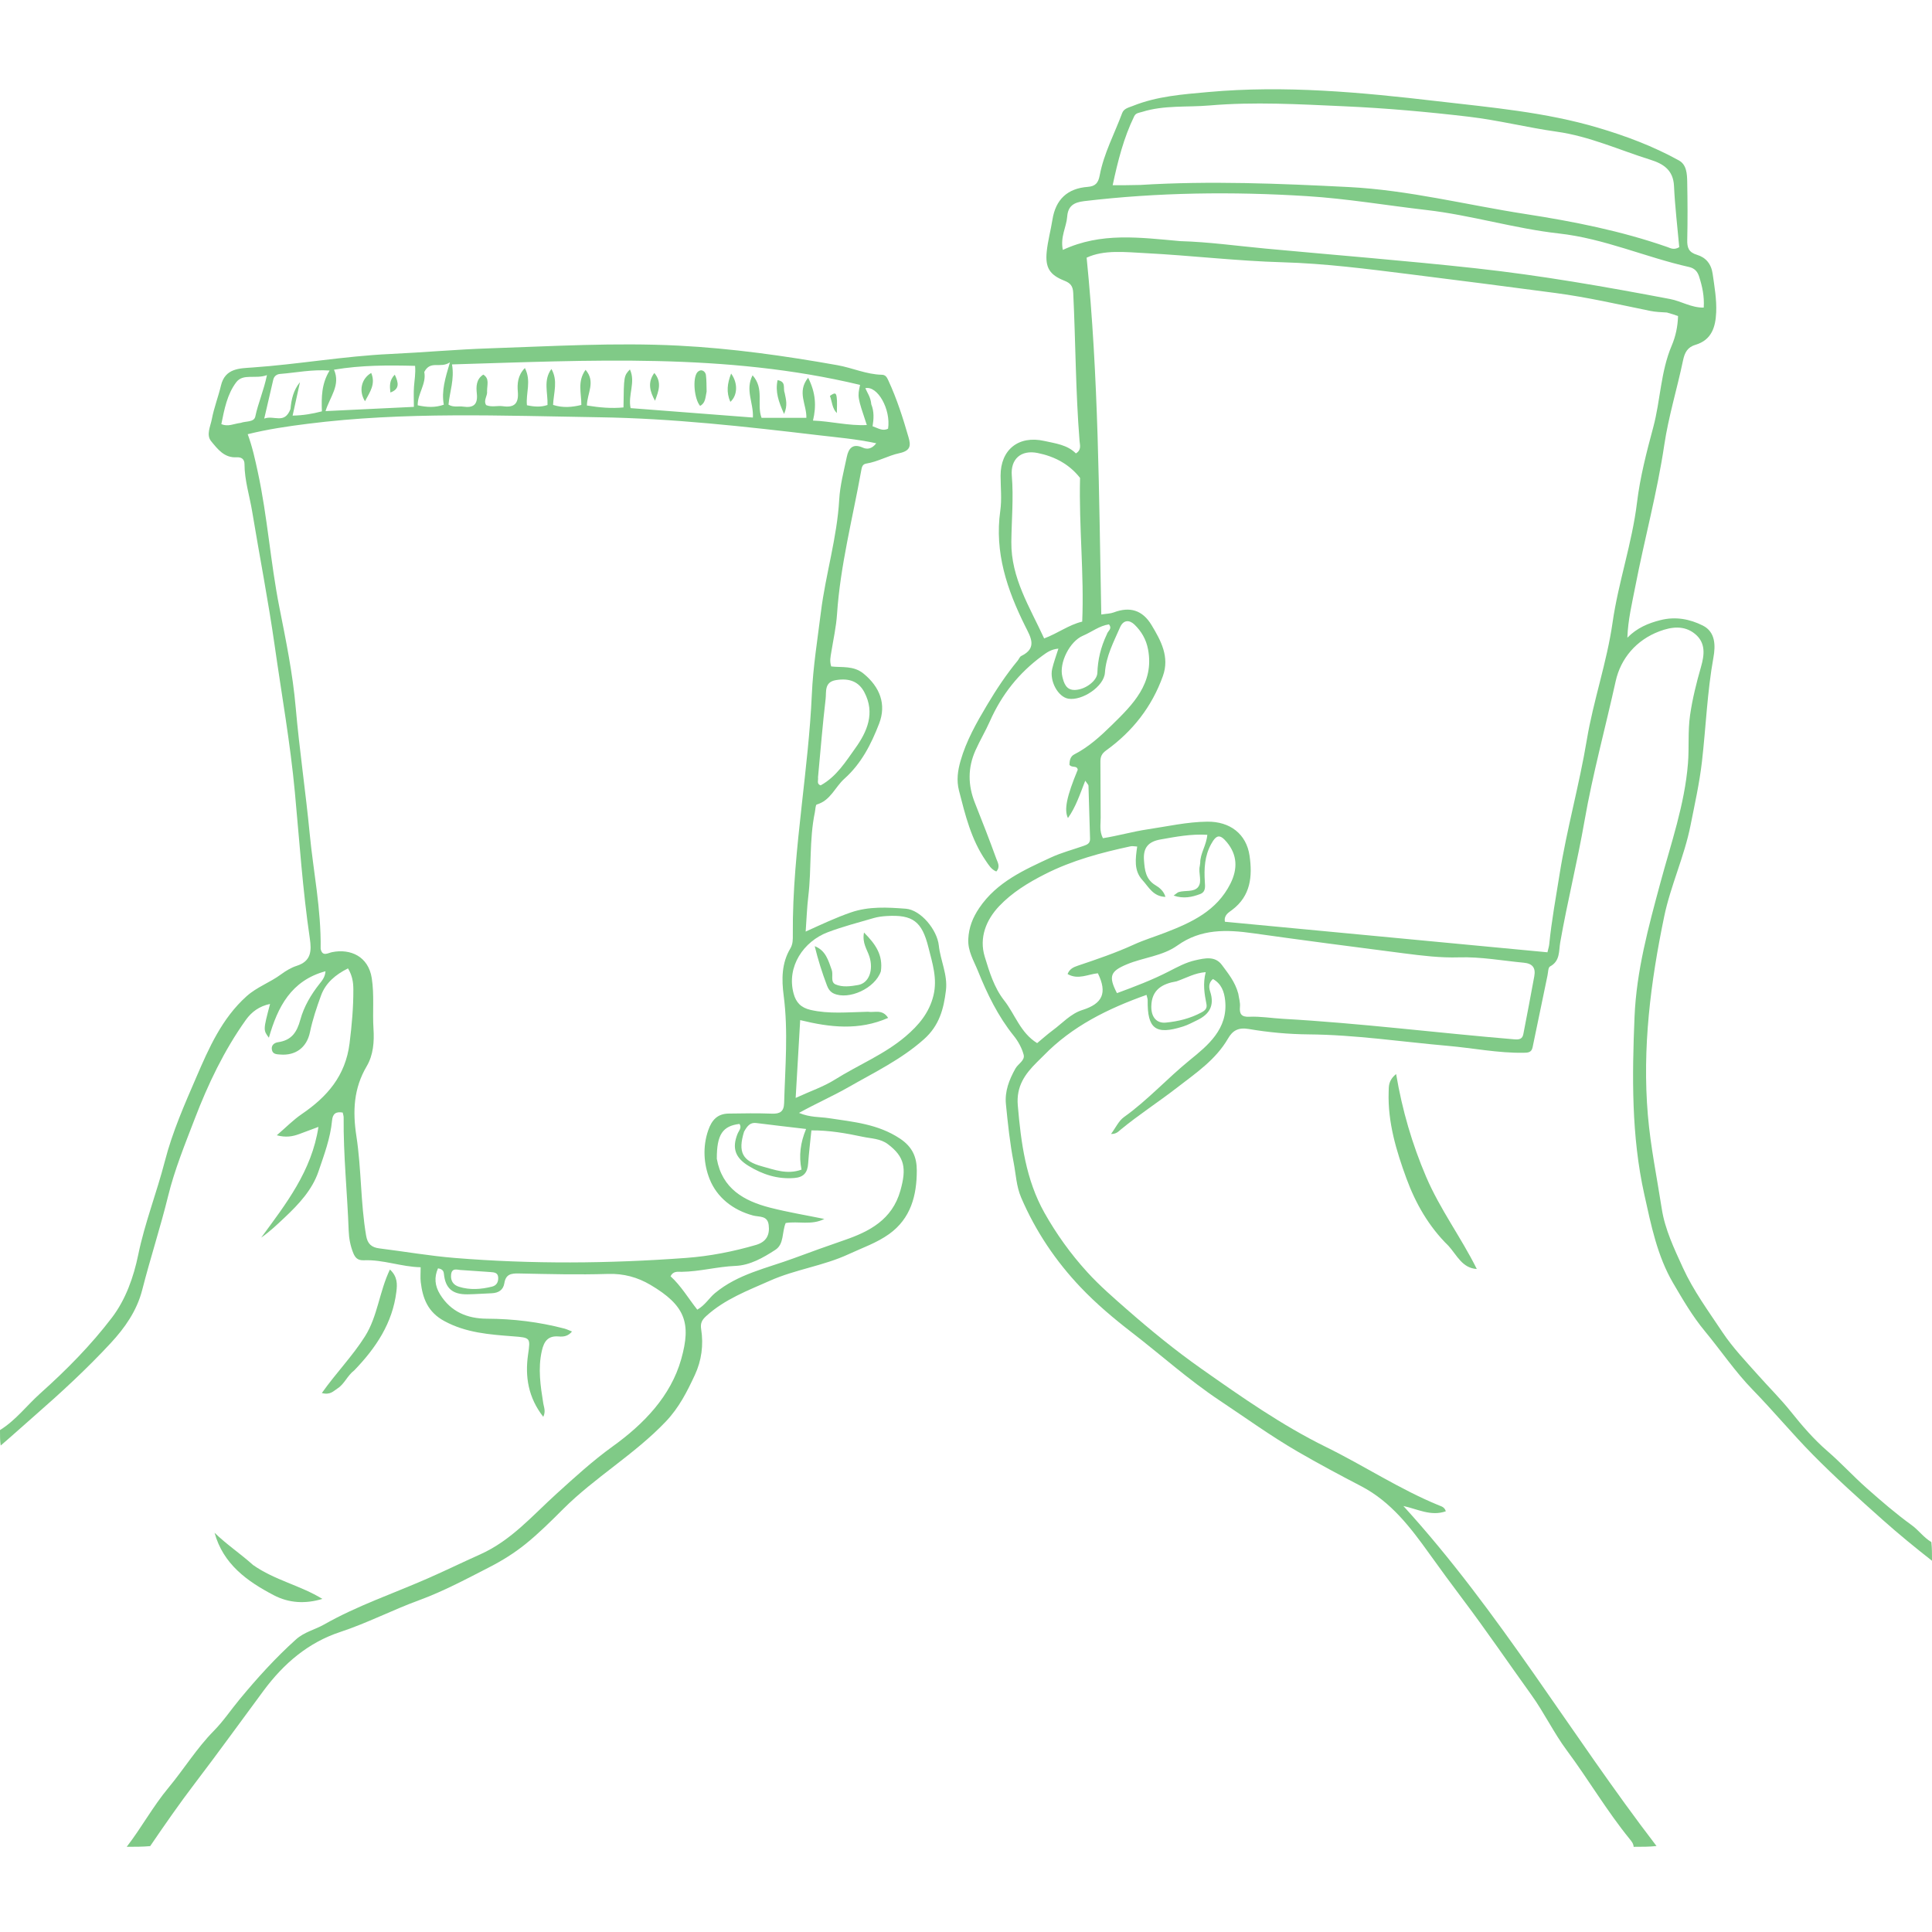
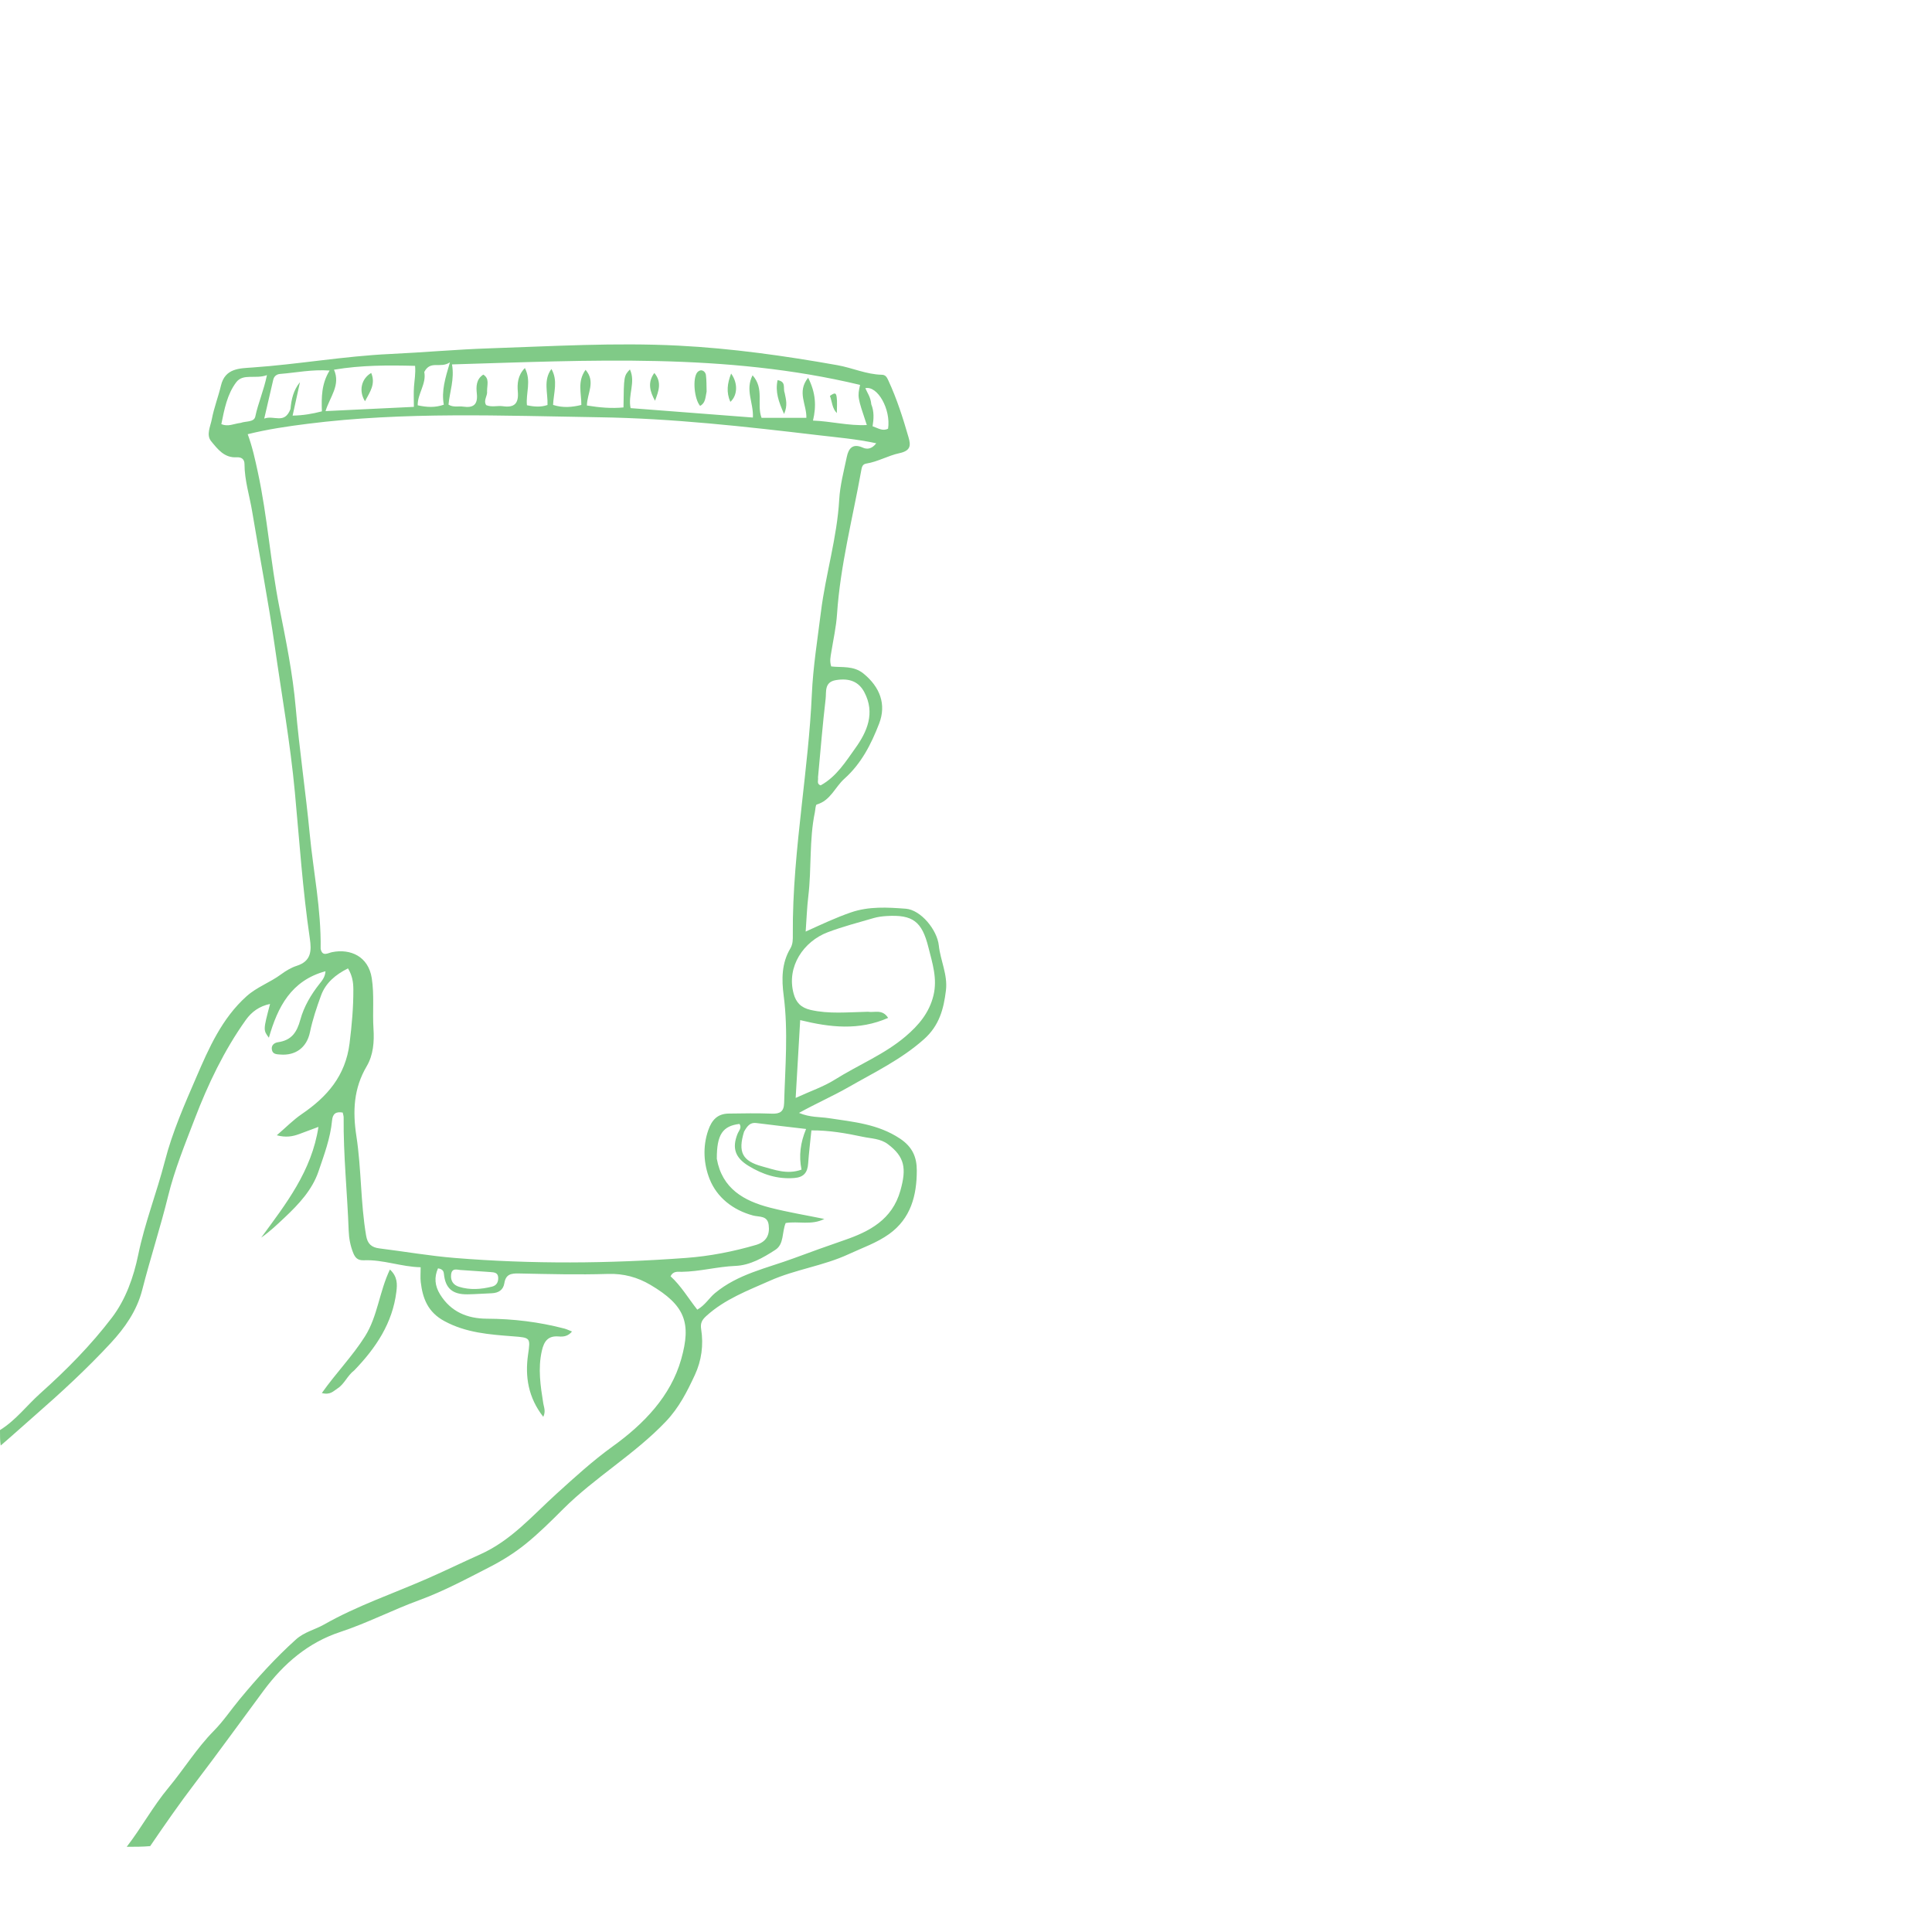
<svg xmlns="http://www.w3.org/2000/svg" version="1.2" preserveAspectRatio="xMidYMid meet" height="2048" viewBox="0 0 1536 1536" zoomAndPan="magnify" width="2048">
  <defs>
    <clipPath id="12dc2da786">
-       <path d="M 761 70 L 1536 70 L 1536 1468.949 L 761 1468.949 Z M 761 70" />
-     </clipPath>
+       </clipPath>
    <clipPath id="3f2d90ccd9">
      <path d="M 0 273 L 753 273 L 753 1468.949 L 0 1468.949 Z M 0 273" />
    </clipPath>
  </defs>
  <g id="e39c6d23eb">
    <g clip-path="url(#12dc2da786)" clip-rule="nonzero">
      <path d="M 1536.012 1240.867 C 1522.938 1230.617 1509.637 1219.773 1496.832 1208.363 C 1477.922 1191.512 1459.109 1174.621 1441.266 1156.516 C 1424.773 1139.785 1409.832 1121.715 1393.453 1104.91 C 1379.5 1090.594 1368.188 1073.738 1355.379 1058.277 C 1345.598 1046.477 1337.91 1033.246 1330.242 1020.184 C 1317.531 998.535 1312.648 973.879 1307.277 949.652 C 1296.957 903.082 1297.539 855.988 1299.5 808.566 C 1301.023 771.648 1310.633 736.867 1320.082 701.754 C 1328.512 670.434 1339.367 639.695 1341.984 606.945 C 1343.004 594.18 1341.82 581.41 1343.648 568.645 C 1345.523 555.617 1348.684 542.977 1352.293 530.402 C 1355.078 520.715 1356.32 511.086 1347.508 503.918 C 1338.875 496.895 1328.703 498.375 1319.277 501.914 C 1300.797 508.852 1288.473 523.613 1284.516 541.551 C 1276.336 578.586 1266.266 615.258 1259.746 652.582 C 1254.094 684.969 1246.113 716.832 1240.438 749.172 C 1239.219 756.098 1240.48 764.035 1232.309 768.375 C 1230.805 769.172 1230.832 773.02 1230.316 775.496 C 1226.336 794.535 1222.359 813.574 1218.461 832.629 C 1217.598 836.836 1214.785 836.93 1211.277 836.984 C 1191.047 837.305 1171.238 833.246 1151.215 831.496 C 1114.305 828.258 1077.613 822.676 1040.43 822.367 C 1024.508 822.23 1008.438 820.77 992.754 818.078 C 984.355 816.633 979.895 819.492 976.367 825.586 C 966.512 842.625 950.734 853.125 935.652 864.809 C 920.992 876.164 905.391 886.211 891.094 897.992 C 889.121 899.621 887.48 901.645 883.316 901.539 C 886.98 896.617 889.387 891.113 893.594 888.113 C 912.488 874.645 928.016 857.34 945.984 842.754 C 960.078 831.312 976.375 818.152 974.047 795.523 C 973.297 788.254 971.027 782.141 964.324 778.332 C 960.461 781.637 961.223 785.57 962.188 788.574 C 965.688 799.445 961.531 806.387 951.934 811.012 C 948.211 812.809 944.535 814.84 940.621 816.082 C 918.781 823.043 912.109 818.016 912.438 795.215 C 912.457 794.035 911.941 792.852 911.512 790.965 C 880.793 801.914 852.441 815.824 829.688 839.246 C 827.93 841.051 826.117 842.766 824.348 844.527 C 814.91 853.918 807.879 863.598 809.176 878.801 C 811.715 908.605 815.609 938.027 830.422 964.312 C 839.859 981.055 851.105 996.77 864.324 1011.293 C 874.242 1022.195 885.227 1031.676 896.098 1041.203 C 914.996 1057.754 934.57 1073.734 955.102 1088.18 C 987.02 1110.637 1019.141 1133.18 1054.219 1150.406 C 1084.504 1165.277 1112.738 1184.027 1144.055 1196.836 C 1145.996 1197.629 1148.461 1198.145 1149.469 1201.52 C 1137.598 1205.711 1126.992 1199.738 1115.746 1197.328 C 1191.895 1280.832 1248.426 1378.352 1316.98 1467.648 C 1311.309 1468.285 1305.488 1468.285 1298.797 1468.285 C 1298.668 1465.754 1297.172 1463.949 1295.777 1462.238 C 1277.473 1439.801 1262.863 1414.754 1245.609 1391.547 C 1235.234 1377.586 1227.633 1361.578 1217.457 1347.438 C 1199.262 1322.145 1181.73 1296.371 1162.949 1271.457 C 1154.059 1259.66 1145.168 1247.508 1136.504 1235.441 C 1121.582 1214.645 1106.051 1193.98 1082.02 1181.484 C 1065.148 1172.711 1048.309 1163.703 1031.785 1154.125 C 1010.258 1141.645 990.273 1127.172 969.66 1113.445 C 944.949 1096.992 923.031 1077.23 899.672 1059.219 C 885.41 1048.219 871.488 1036.461 859.109 1023.43 C 839.277 1002.559 823.289 978.785 811.855 952.121 C 808.004 943.141 807.68 933.488 805.871 924.18 C 802.902 908.887 801.266 893.305 799.738 877.781 C 798.746 867.637 802.285 858.457 807.285 849.535 C 809.43 845.715 815.074 843.086 813.82 838.477 C 812.379 833.16 809.496 827.867 806.012 823.547 C 793.441 807.961 784.871 790.246 777.469 771.887 C 774.176 763.723 769.332 756.141 769.812 746.562 C 770.281 737.242 773.332 729.551 778.555 721.828 C 792.547 701.133 814.32 691.586 835.516 681.73 C 843.609 677.969 852.762 675.562 861.426 672.527 C 864.324 671.512 866.746 670.566 866.625 666.801 C 866.164 652.762 865.848 638.715 865.375 624.676 C 865.352 623.887 864.41 623.129 862.801 620.695 C 858.453 631.812 855.234 641.691 849.051 650.383 C 845.832 643.707 848.086 633.133 856.848 611.941 C 856.18 608.211 852.211 610.781 850.238 608.027 C 850.328 605.133 850.656 601.504 854.152 599.727 C 865.664 593.871 875.398 584.84 884.09 576.316 C 900.273 560.441 917.84 543.418 912.746 516.328 C 911.234 508.297 907.449 501.906 901.953 496.582 C 897.91 492.668 893.105 492.672 890.449 498.793 C 885.395 510.441 879.359 521.586 878.445 534.859 C 877.695 545.801 860.301 557.301 849.391 555.484 C 841.207 554.121 834.238 541.523 836.535 531.688 C 837.727 526.59 839.598 521.645 841.453 515.688 C 835.684 516.199 832.277 518.711 828.715 521.316 C 810.082 534.938 796.387 552.203 786.984 573.426 C 783.543 581.195 779.078 588.648 775.559 596.52 C 769.309 610.465 769.492 624.277 775.09 638.344 C 780.945 653.059 786.703 667.816 792.09 682.703 C 793.137 685.59 795.52 689.148 792.086 692.863 C 788.023 691.219 786.027 687.66 783.73 684.324 C 772.117 667.453 767.41 648 762.434 628.586 C 760.344 620.449 761.418 612.781 763.633 605.004 C 768.203 588.938 776.324 574.652 784.816 560.395 C 792.141 548.098 799.969 536.273 809.066 525.262 C 810.082 524.039 810.684 522.133 811.953 521.52 C 825.027 515.18 819.301 506.352 815.102 497.91 C 800.688 468.953 790.566 439.215 795.262 406.012 C 796.547 396.914 795.512 387.48 795.496 378.203 C 795.457 357.531 809.766 345.98 830.258 350.562 C 839.164 352.555 848.555 353.621 855.355 360.473 C 859.965 357.75 858.543 353.824 858.293 350.656 C 855.121 311.438 855.164 272.086 853.242 232.812 C 852.984 227.504 851.117 225.102 846.164 223.148 C 834.418 218.504 830.902 212.715 832.168 200.09 C 833.027 191.551 835.375 183.164 836.719 174.66 C 839.27 158.543 848.672 149.777 864.773 148.574 C 871.039 148.105 873.191 145.328 874.328 139.309 C 877.602 121.945 886.059 106.32 892.156 89.898 C 893.527 86.211 897.379 85.531 900.617 84.219 C 919.875 76.461 940.34 75.004 960.645 73.168 C 1021.496 67.664 1081.941 73.363 1142.316 80.406 C 1185.367 85.426 1228.559 89.125 1270.48 101.547 C 1292.852 108.176 1314.418 116.297 1334.758 127.531 C 1340.953 130.953 1341.266 138.262 1341.391 144.617 C 1341.684 159.969 1341.758 175.328 1341.414 190.68 C 1341.273 196.883 1342.484 200.57 1349.223 202.609 C 1356.109 204.691 1360.492 209.68 1361.633 217.809 C 1363.066 227.953 1364.859 238.031 1364.422 248.285 C 1363.93 259.945 1360.848 270.305 1347.969 274.125 C 1341.641 276.004 1339.391 280.227 1338.07 286.523 C 1333.371 309.012 1326.516 331.137 1323.141 353.793 C 1317.496 391.738 1307.395 428.664 1300.133 466.191 C 1297.59 479.348 1294.297 492.688 1293.805 506.984 C 1301.402 499.254 1310.281 495.457 1320.289 492.969 C 1332.285 489.988 1343.453 492.195 1353.707 497.293 C 1363.918 502.375 1363.938 513.27 1362.234 522.691 C 1357.281 550.082 1356.277 577.867 1353.113 605.43 C 1351.141 622.621 1347.367 639.348 1344.012 656.246 C 1339.086 681.055 1328.18 704.125 1323.078 728.703 C 1312.289 780.699 1305.57 833.105 1310.102 886.547 C 1312.242 911.719 1317.352 936.375 1321.191 961.203 C 1323.688 977.332 1331.004 992.691 1337.953 1007.887 C 1346.383 1026.312 1358.273 1042.395 1369.309 1059.016 C 1377.52 1071.391 1387.949 1082.246 1397.875 1093.414 C 1406.41 1103.023 1415.699 1112.184 1423.828 1122.359 C 1432.598 1133.332 1441.992 1144.281 1452.879 1153.684 C 1463.648 1162.984 1473.293 1173.578 1483.949 1183.02 C 1495.578 1193.328 1507.398 1203.523 1519.965 1212.629 C 1525.445 1216.598 1529.203 1222.219 1535.488 1226.004 C 1536.012 1230.906 1536.012 1235.457 1536.012 1240.867 Z M 1325.254 248.461 C 1320.805 248.18 1316.414 248.082 1311.953 247.172 C 1286.93 242.066 1262.008 236.309 1236.656 232.949 C 1198.074 227.836 1159.473 222.855 1120.852 218.031 C 1087.254 213.836 1053.578 209.465 1019.773 208.52 C 983.297 207.5 947.129 203.137 910.762 201.258 C 894.352 200.41 877.75 198.418 863.906 204.852 C 873.504 299.91 873.672 393.945 875.551 488.547 C 879.809 487.875 882.781 487.906 885.375 486.918 C 898.27 482.02 908.336 485.02 915.535 496.988 C 923.062 509.504 929.98 522.258 924.523 537.508 C 915.805 561.891 900.441 581.449 879.555 596.508 C 875.816 599.203 874.809 601.707 874.855 605.789 C 875.035 620.504 874.898 635.223 875.066 649.938 C 875.125 655.195 873.891 660.676 876.859 666.395 C 888.906 664.492 900.477 661.125 912.367 659.355 C 928.133 657.008 943.75 653.445 959.73 653.246 C 977.973 653.027 990.922 663.078 993.438 680.316 C 995.793 696.527 994.449 712.219 979.574 723.406 C 976.871 725.438 972.848 727.566 973.855 732.824 C 1059.23 740.91 1144.578 748.988 1230.27 757.105 C 1230.902 754.316 1231.516 752.535 1231.695 750.711 C 1233.551 732 1236.977 713.445 1239.926 694.965 C 1245.641 659.184 1255.586 624.125 1261.555 588.285 C 1266.789 556.867 1277.496 526.688 1282.039 494.953 C 1286.629 462.875 1297.539 431.965 1301.473 399.531 C 1303.91 379.391 1309.059 359.465 1314.355 339.812 C 1320.148 318.289 1320.23 295.523 1329.074 274.727 C 1332.195 267.391 1333.836 259.695 1334.102 251.289 C 1331.621 250.391 1329.262 249.531 1325.254 248.461 Z M 906.527 147.043 C 961.824 143.621 1017.125 145.914 1072.305 148.707 C 1119.781 151.109 1166.176 162.969 1213.082 170.211 C 1250.969 176.066 1289 183.613 1325.543 196.375 C 1328.129 197.277 1330.766 199.035 1335.055 196.504 C 1333.648 180.719 1331.648 164.32 1330.883 147.859 C 1330.297 135.266 1322.453 130.234 1312.254 127.043 C 1287.457 119.305 1263.754 108.355 1237.562 104.68 C 1214.238 101.406 1191.277 95.574 1167.82 92.805 C 1134.84 88.91 1101.848 85.977 1068.602 84.492 C 1032.805 82.887 997.078 80.793 961.375 83.859 C 943.633 85.383 925.512 83.477 908.113 88.934 C 905.668 89.703 903.062 89.695 901.734 92.418 C 893.355 109.621 888.746 127.922 884.605 147.258 C 892.133 147.258 898.441 147.258 906.527 147.043 Z M 938.344 191.703 C 961.043 192.348 983.523 195.52 1006.105 197.625 C 1061.719 202.82 1117.422 207.211 1172.938 213.27 C 1224.898 218.941 1276.398 227.973 1327.754 237.734 C 1336.676 239.43 1344.699 244.734 1354.52 244.547 C 1355.102 235.504 1353.34 227.543 1350.766 219.652 C 1349.457 215.641 1347.023 213.207 1342.832 212.27 C 1308.113 204.465 1275.371 189.633 1239.441 185.633 C 1204.004 181.688 1169.633 171.055 1133.984 166.949 C 1102.309 163.301 1070.836 157.91 1038.918 155.922 C 979.777 152.234 920.797 152.918 861.898 159.914 C 853.738 160.887 849.07 163.742 848.445 172.301 C 847.84 180.508 842.832 188.262 844.992 198.691 C 875.445 184.504 906.043 188.836 938.344 191.703 Z M 954.219 685.934 C 954.176 678.48 959.109 672.238 959.848 663.699 C 946.914 662.898 934.777 665.258 922.676 667.398 C 912.832 669.129 908.766 674.031 909.504 683.949 C 910.055 691.438 910.742 699.051 918.582 703.75 C 921.672 705.605 925.211 708.293 926.57 713.055 C 916.684 712.766 913.219 705.078 908.266 699.695 C 901.332 692.145 902.727 682.715 904.102 673.031 C 901.922 672.926 900.328 672.52 898.887 672.836 C 875.484 677.871 852.555 683.953 830.922 694.914 C 817.387 701.773 804.617 709.602 794.402 720.375 C 784.055 731.293 778.262 745.449 782.91 760.645 C 786.598 772.676 790.332 785.172 798.332 795.363 C 807.047 806.461 811.199 821.082 824.562 829.316 C 828.684 825.91 832.672 822.305 836.98 819.121 C 844.645 813.465 851.25 805.883 860.527 802.977 C 876.559 797.945 880.508 789.484 872.852 773.793 C 865.07 774.445 857.188 779.266 848.762 774.395 C 850.336 770.32 853.422 768.926 856.801 767.789 C 871.883 762.715 886.934 757.602 901.453 750.969 C 909.559 747.27 918.152 744.664 926.477 741.445 C 947.398 733.359 967.355 724.203 978.234 702.484 C 984.113 690.742 983.711 679.629 975.383 669.598 C 969.961 663.059 967.055 663.465 962.852 671.145 C 957.707 680.531 957.215 690.641 957.875 700.98 C 958.113 704.801 958.742 709.113 954.094 710.828 C 947.68 713.199 941.078 714.742 933.07 712.016 C 935.16 710.551 936.062 709.531 937.168 709.199 C 942.316 707.676 949.191 709.445 952.523 705.242 C 956.035 700.809 952.5 694.105 953.875 688.5 C 953.961 688.184 953.965 687.855 954.219 685.934 Z M 984.477 790.012 C 984.969 793.484 986.129 797.023 985.797 800.414 C 985.223 806.312 987.168 808.617 993.16 808.348 C 1002.117 807.941 1011.008 809.488 1019.922 809.988 C 1081.496 813.457 1142.691 821.199 1204.113 826.316 C 1208.273 826.66 1210.379 825.781 1211.098 822.156 C 1214.117 806.84 1216.953 791.492 1219.805 776.152 C 1221.039 769.504 1218.441 766.039 1211.469 765.387 C 1194.301 763.773 1177.266 760.59 1159.926 761.129 C 1145.176 761.59 1130.574 759.797 1116.016 757.918 C 1076.109 752.762 1036.191 747.617 996.355 741.98 C 975.113 738.973 954.816 738.312 936.074 751.691 C 924.223 760.152 909.09 761.148 895.844 766.691 C 882.734 772.172 881.094 776.188 888.023 789.578 C 902.008 784.43 915.961 779.145 929.23 772.324 C 936.074 768.805 942.875 765.098 950.367 763.441 C 957.777 761.801 966.062 759.754 971.543 767.297 C 976.379 773.934 981.871 780.355 984.477 790.012 Z M 858.672 379.969 C 850.055 368.91 838.145 362.789 824.953 360.141 C 811.738 357.488 803.305 364.91 804.414 378.176 C 805.895 395.809 804.23 413.293 804.047 430.84 C 803.746 459.52 818.73 482.707 830.129 507.578 C 841.188 503.426 849.863 496.68 860.395 494.211 C 861.992 456.332 857.723 419.027 858.672 379.969 Z M 935.449 780.184 C 924.074 782.086 915.559 786.789 915.332 800.07 C 915.188 808.426 919.328 813.734 926.926 812.996 C 936.777 812.039 946.387 809.668 955.25 804.883 C 958.066 803.359 959.871 801.777 959.156 798.207 C 957.562 790.203 956.211 782.148 958.582 772.883 C 949.941 773.523 943.594 777.309 935.449 780.184 Z M 880.047 504.133 C 880.637 501.668 884.594 499.996 881.641 496.387 C 873.965 497.527 867.863 502.512 860.93 505.441 C 850.539 509.828 841.898 526.879 844.578 537.875 C 845.84 543.043 847.551 548.816 854.754 548.527 C 863.188 548.191 872.234 541.082 872.441 535.008 C 872.793 524.695 874.973 514.816 880.047 504.133 Z M 880.047 504.133" style="stroke:none;fill-rule:nonzero;fill:#80ca87;fill-opacity:1;" />
    </g>
    <g clip-path="url(#3f2d90ccd9)" clip-rule="nonzero">
      <path d="M 100.73 1468.273 C 112.262 1453.422 121.547 1436.207 133.824 1421.449 C 146.215 1406.551 156.34 1389.918 170.066 1376.004 C 177.5 1368.465 183.559 1359.414 190.383 1351.156 C 204.348 1334.254 218.891 1318.176 235.203 1303.492 C 241.98 1297.391 250.301 1295.715 257.648 1291.535 C 283.742 1276.691 312.23 1267.074 339.59 1255.09 C 353.82 1248.852 367.73 1242.074 381.863 1235.742 C 406.477 1224.707 423.316 1204.91 442.484 1187.555 C 456.922 1174.484 471.277 1161.332 487.164 1149.891 C 511.898 1132.086 533.27 1110.012 541.582 1080.594 C 549.734 1051.742 544.75 1037.832 517.102 1021.5 C 506.934 1015.492 495.859 1012.414 483.414 1012.805 C 459.773 1013.551 436.078 1012.934 412.41 1012.445 C 406.215 1012.316 402.113 1013.102 400.965 1020.211 C 400.102 1025.523 396.441 1027.988 390.691 1028.191 C 384.352 1028.418 378.059 1028.941 371.676 1029.027 C 359.742 1029.191 354.031 1024.211 352.93 1012.77 C 352.75 1010.914 352.125 1008.941 348.223 1008.375 C 345.066 1015.473 345.68 1022.293 349.875 1029.09 C 358.441 1042.949 371.52 1048.348 387.109 1048.406 C 407.992 1048.484 428.52 1050.992 448.715 1056.262 C 450.504 1056.73 452.191 1057.59 454.75 1058.586 C 451.59 1062.488 447.781 1062.844 444.223 1062.535 C 435.652 1061.797 432.496 1066.387 430.773 1073.965 C 427.574 1088.102 429.707 1101.938 431.941 1115.84 C 432.438 1118.918 434.023 1121.953 431.922 1126.422 C 420.016 1111.184 417.277 1094.527 419.844 1076.816 C 421.773 1063.488 421.754 1063.488 407.809 1062.418 C 389.082 1060.98 370.484 1059.66 353.168 1050.242 C 340.164 1043.164 336.027 1032.324 334.496 1019.234 C 334.098 1015.785 334.438 1012.254 334.438 1007.496 C 319.035 1007.223 304.605 1001.293 289.316 1001.957 C 284.258 1002.176 282.312 999.805 280.812 996.094 C 278.52 990.438 277.434 984.426 277.211 978.387 C 276.129 948.375 272.922 918.461 273.211 888.383 C 273.223 887.168 272.758 885.953 272.473 884.527 C 267.098 883.551 264.5 885.43 264 890.781 C 262.691 904.867 257.68 918.141 253.211 931.305 C 248.277 945.875 237.656 957.281 226.473 967.812 C 220.531 973.41 214.648 979.059 207.629 983.973 C 227.277 957.203 247.836 931.047 253.168 895.918 C 247.621 897.988 242.707 899.855 237.766 901.656 C 232.605 903.535 227.359 904.531 220.055 902.578 C 227.234 896.414 233.098 890.375 239.91 885.734 C 260.125 871.98 274.68 855.293 277.906 829.535 C 279.699 815.195 280.988 801.004 280.922 786.613 C 280.898 781.141 280.211 775.852 276.672 769.898 C 266.918 774.727 258.883 781.418 255.254 791.391 C 251.793 800.875 248.523 810.527 246.438 820.598 C 243.824 833.188 234.613 839.332 222.922 838.398 C 220.055 838.168 216.82 838.293 216.145 834.52 C 215.48 830.809 218.277 828.988 221.086 828.586 C 231.715 827.055 236.016 820.832 238.793 810.656 C 241.594 800.379 247.215 790.758 254.055 782.137 C 256.117 779.535 258.484 776.785 258.766 772.164 C 231.434 779.605 220.762 800.586 213.77 825.016 C 209.234 818.949 209.234 818.949 214.707 798.172 C 206.242 799.91 200.035 804.445 195.465 810.848 C 178.156 835.102 165.359 861.996 154.816 889.52 C 147.113 909.625 138.828 929.832 133.68 950.812 C 127.523 975.906 119.457 1000.434 113.094 1025.422 C 108.809 1042.242 99.09 1055.859 88.066 1067.758 C 69.133 1088.207 48.508 1107.203 27.5 1125.555 C 18.66 1133.277 9.953 1141.184 0.555 1149.246 C -0.012 1145.641 -0.012 1141.719 -0.012 1136.965 C 12.711 1129.031 21.375 1117.293 31.984 1107.812 C 52.68 1089.324 72.34 1069.441 89.07 1047.434 C 99.875 1033.211 106.219 1015.465 109.902 997.543 C 115.121 972.195 124.645 948.086 131.059 923.207 C 137.086 899.805 146.75 878.039 156.125 856.293 C 166.086 833.207 176.449 809.574 196.074 792.008 C 204.281 784.66 214.691 781.121 223.383 774.676 C 227.199 771.852 231.5 769.27 235.98 767.832 C 247.504 764.133 247.762 755.902 246.312 746.07 C 240.625 707.523 238.051 668.664 234.438 629.887 C 230.801 590.836 223.895 552.137 218.375 513.293 C 213.301 477.586 206.363 442.262 200.496 406.73 C 198.422 394.156 194.41 381.898 194.383 368.984 C 194.379 364.828 191.746 363.336 188.074 363.559 C 178.285 364.148 172.984 356.973 167.898 350.816 C 163.719 345.758 167.332 338.969 168.414 333.238 C 170.121 324.191 173.539 315.488 175.676 306.504 C 178.961 292.668 190.543 292.879 200.656 292.172 C 237.312 289.621 273.562 283.121 310.301 281.426 C 336.48 280.215 362.613 277.824 388.805 276.953 C 438.988 275.281 489.199 272.227 539.406 274.789 C 581.867 276.957 623.918 282.887 665.809 290.34 C 677.707 292.461 688.852 297.695 701.074 297.941 C 704.133 298 705.105 299.969 706.297 302.547 C 713.031 317.098 717.891 332.305 722.312 347.652 C 724.168 354.09 724.168 358.359 714.922 360.324 C 706.16 362.188 697.883 367.121 688.668 368.57 C 685.512 369.07 685.148 371.633 684.668 374.293 C 677.859 412.238 668.035 449.652 665.457 488.336 C 664.781 498.48 662.5 508.52 660.887 518.594 C 660.328 522.062 659.453 525.488 660.832 529.84 C 669.332 530.852 678.566 528.98 686.621 535.598 C 699.539 546.207 704.871 559.914 698.941 575.281 C 692.625 591.637 684.816 607.059 671.246 619.184 C 663.859 625.789 660.309 636.48 649.352 639.59 C 648.34 639.879 648.285 643.645 647.836 645.809 C 643.266 667.852 645.297 690.418 642.625 712.621 C 641.57 721.422 641.273 730.316 640.531 740.633 C 653.18 734.891 664.547 729.52 676.449 725.414 C 690.82 720.457 705.504 721.359 720.07 722.453 C 732.156 723.363 745.082 739.324 746.391 751.699 C 747.656 763.66 753.551 774.898 752.051 787.371 C 750.273 802.121 746.797 815.324 734.648 826.164 C 716.598 842.273 695.281 852.48 674.695 864.258 C 662.371 871.309 649.324 877.02 635.227 884.797 C 644.117 888.512 651.738 887.867 659 888.98 C 678.5 891.953 698.008 893.605 715.477 905.188 C 725.551 911.871 728.875 920.07 728.883 930.613 C 728.887 950.5 724.09 968.734 706.922 981.078 C 697.129 988.121 685.586 992.051 674.695 997.109 C 654.645 1006.418 632.406 1009.195 612.207 1018.176 C 594.488 1026.055 576.301 1032.836 561.566 1046.219 C 558.066 1049.398 556.684 1051.918 557.438 1056.75 C 559.41 1069.309 557.789 1081.656 552.395 1093.23 C 546.258 1106.398 539.93 1119.012 529.445 1130.059 C 504.539 1156.301 472.988 1174.453 447.559 1199.898 C 437.918 1209.539 428.195 1219.207 417.59 1227.73 C 408.965 1234.668 399.367 1240.676 389.504 1245.738 C 371.062 1255.207 352.621 1265.109 333.227 1272.207 C 312.027 1279.965 292.012 1290.379 270.5 1297.477 C 245.156 1305.84 225.695 1322.359 209.48 1344.227 C 191.344 1368.684 173.531 1393.441 155.043 1417.672 C 142.805 1433.715 131.176 1450.438 119.395 1467.727 C 113.238 1468.273 107.422 1468.273 100.73 1468.273 Z M 254.922 754.414 C 256.352 760.852 260.691 757.652 264.008 756.988 C 278.691 754.035 292.914 760.406 295.574 777.742 C 297.641 791.203 296.074 804.535 296.934 817.895 C 297.602 828.258 296.809 838.758 291.547 847.68 C 281.125 865.32 280.301 883.531 283.348 903.312 C 287.375 929.488 286.605 956.227 291.09 982.441 C 292.195 988.914 295.402 991.746 301.621 992.512 C 321.582 994.984 341.457 998.473 361.488 1000.105 C 422.805 1005.109 484.207 1004.609 545.512 1000.082 C 564.203 998.699 582.82 995.07 600.969 989.777 C 609.164 987.387 612.141 981.977 611.137 973.91 C 610.18 966.211 603.637 967.695 598.719 966.375 C 582.652 962.051 569.887 951.938 564.109 937.242 C 559.527 925.586 558.473 911.871 563.047 898.652 C 565.93 890.324 570.477 885.473 579.258 885.324 C 590.77 885.129 602.301 884.961 613.797 885.391 C 620.18 885.625 623.211 883.641 623.402 877.004 C 624.219 848.453 626.762 819.926 623.027 791.359 C 621.359 778.609 621.375 765.73 628.316 754.102 C 630.438 750.543 630.352 746.844 630.32 743.012 C 630.031 708.445 633.645 674.16 637.434 639.867 C 640.66 610.676 644.125 581.438 645.434 552.125 C 646.418 530.012 649.941 508.371 652.66 486.555 C 656.387 456.578 665.488 427.516 667.207 397.16 C 667.852 385.801 670.883 374.535 673.215 363.312 C 674.641 356.469 677.91 352.234 686.051 355.922 C 689.355 357.414 693.234 356.988 696.633 352.418 C 680.668 348.984 665.5 347.754 650.398 345.969 C 592.602 339.121 534.664 332.633 476.523 331.742 C 399.199 330.551 321.707 327.184 244.594 336.93 C 228.844 338.922 213.129 341.191 196.941 345.199 C 200.695 355.449 202.82 365.34 204.965 375.254 C 212.668 410.828 215.047 447.227 222.129 482.91 C 227.34 509.172 232.746 535.578 235.062 562.176 C 238 595.93 243.016 629.41 246.25 663.098 C 249.098 692.918 255.371 722.434 254.922 754.414 Z M 690.027 804.379 C 695.164 805.273 701.461 801.992 706.094 809.262 C 682.844 819.484 659.871 816.832 636.176 811.02 C 634.957 831.926 633.828 851.402 632.578 872.883 C 644.531 867.395 654.871 863.914 663.852 858.266 C 682.449 846.574 703.145 838.316 720.051 823.891 C 730.344 815.109 738.719 805.285 742.098 791.547 C 745.426 778.02 741.254 765.715 738.086 753.039 C 732.984 732.645 725.746 727.012 704.945 728.273 C 701.461 728.48 697.902 728.922 694.566 729.898 C 682.336 733.465 669.949 736.672 658.055 741.176 C 639.062 748.367 625.113 768.332 630.953 789.938 C 632.855 796.992 636.777 801.145 644.418 802.91 C 659.023 806.277 673.609 804.727 690.027 804.379 Z M 387.23 311.008 C 387.766 314.719 384.105 318.184 386.488 322.055 C 390.887 323.973 395.445 322.332 399.816 322.957 C 408.922 324.262 412.477 320.84 411.691 311.438 C 411.164 305.184 411.52 298.461 417.293 292.605 C 422.641 302.879 417.926 312.715 418.93 322.184 C 424.828 323.445 430.086 323.789 435.289 321.969 C 435.633 312.211 431.762 302.242 438.398 293.363 C 443.758 302.59 440.168 312.199 439.707 321.918 C 447.512 324.438 454.859 323.746 462.188 321.949 C 462.258 312.594 458.84 303.305 465.543 294.016 C 473.879 303.621 466.668 312.812 466.625 322.387 C 476.512 323.977 486.039 324.883 495.691 323.918 C 496 298.867 496 298.867 500.793 293.699 C 505.555 303.84 499.07 314.031 501.352 324.465 C 534.02 326.98 566.184 329.457 598.578 331.961 C 599.164 320.09 592.277 310.168 598.316 298.363 C 607.941 309.195 601.379 321.379 605.461 332.199 C 617.145 332.199 629.004 332.199 641.082 332.199 C 641.465 321.719 633.324 311.641 642.492 300.324 C 648.547 312.207 649.109 322.871 646.344 334.375 C 660.652 334.883 674.562 338.633 689.148 337.918 C 681.684 315.598 681.684 315.598 683.785 306.008 C 576.797 280.348 468.383 286.535 359.352 289.715 C 361.434 301.57 357.5 311.555 356.566 321.703 C 360.562 324.105 364.523 322.723 368.246 323.277 C 376.328 324.477 380.062 321.676 379.086 312.812 C 378.496 307.461 378.52 301.441 384.254 297.816 C 389.246 301.031 387.258 305.473 387.23 311.008 Z M 569.887 921.25 C 574.07 944.977 591.379 954.766 612.176 960.109 C 626.398 963.766 640.949 966.145 655.352 969.098 C 645.25 974.32 634.578 970.684 624.637 972.344 C 621.531 979.746 623.543 989.043 616.398 993.68 C 606.77 999.934 596.281 1005.961 584.719 1006.43 C 570.27 1007.02 556.301 1010.965 541.871 1011.137 C 538.938 1011.172 535.285 1010.305 533.102 1014.668 C 541.488 1022.281 547.309 1032.312 554.379 1041.223 C 560.758 1037.516 563.688 1032.02 568.355 1028.129 C 586.695 1012.836 609.578 1008.309 630.969 1000.391 C 644.395 995.426 657.895 990.555 671.445 985.891 C 691.133 979.117 709.281 969.75 715.812 946.648 C 720.844 928.855 719.297 919.75 705.91 909.656 C 699.918 905.141 692.762 905.238 686.004 903.801 C 672.707 900.98 659.336 898.594 645.094 898.695 C 644.168 907.91 643.098 916.43 642.508 924.984 C 642.016 932.109 639.137 935.945 631.48 936.555 C 618.125 937.609 606.383 933.789 595.156 926.945 C 584.59 920.5 581.777 912.887 586.371 901.434 C 587.367 898.957 589.984 896.66 587.914 893.547 C 574.531 895.18 569.832 901.961 569.887 921.25 Z M 650.348 618.023 C 650.746 620.266 648.996 623.266 652.438 624.395 C 664.957 617.52 672.312 605.59 680.062 594.758 C 689.352 581.781 695.957 566.941 687.176 550.324 C 682.75 541.949 675.355 538.938 664.57 540.715 C 655.184 542.262 657.062 549.992 656.406 555.602 C 654.035 575.816 652.387 596.113 650.348 618.023 Z M 330 290.863 C 308.723 290.332 287.473 290.234 265.543 293.922 C 270.918 306.227 262.359 315.34 258.809 326.84 C 282.809 325.691 305.805 324.586 329.047 323.469 C 329.047 317.484 328.758 312.434 329.129 307.434 C 329.52 302.129 330.527 296.871 330 290.863 Z M 591.543 899.75 C 586.566 915.941 590.145 923.047 605.953 927.32 C 615.863 929.992 625.777 934.027 637.238 929.887 C 634.996 918.934 636.316 908.469 640.867 897.574 C 626.43 895.867 613.836 894.449 601.258 892.844 C 596.594 892.25 594.219 894.867 591.543 899.75 Z M 230.945 325.184 C 231.629 317.488 233.301 310.125 238.484 303.852 C 236.613 312.355 234.742 320.863 232.637 330.434 C 241.129 330.258 248.406 329.004 255.922 327.031 C 255.492 315.719 255.633 304.957 262.059 294.578 C 247.859 293.609 235.34 296.305 222.719 297.289 C 220.012 297.496 217.922 299.008 217.246 301.902 C 215.035 311.426 212.828 320.957 210.082 332.781 C 217.914 329.844 226.16 337.637 230.945 325.184 Z M 191.453 336.188 C 195.461 334.656 202.004 335.867 202.984 331.109 C 205.156 320.66 209.609 310.844 212.238 298.223 C 203.145 301.613 193.297 296.66 187.809 303.91 C 180.598 313.441 178.324 325.52 175.965 337.223 C 181.531 339.469 185.629 336.898 191.453 336.188 Z M 337.305 295.746 C 339.168 305.129 331.922 312.992 332.078 322.227 C 339.426 323.832 345.891 324.18 352.836 321.754 C 350.883 310.859 353.883 300.949 357.711 288.059 C 350.016 293.27 342.293 286.074 337.305 295.746 Z M 367.344 1009.766 C 363.891 1009.832 359.172 1007.277 358.613 1013.598 C 358.195 1018.281 360.363 1021.605 364.91 1023.023 C 373.664 1025.75 382.469 1025.07 391.195 1022.902 C 394.746 1022.016 396.258 1019.32 396.09 1015.707 C 395.906 1011.668 392.781 1011.547 389.949 1011.324 C 382.984 1010.793 376.012 1010.418 367.344 1009.766 Z M 692.699 321.461 C 695.039 327.129 694.695 333.078 693.727 338.879 C 698.246 340.48 701.824 343.02 706.055 340.812 C 708.355 325.488 697.719 306.449 687.961 308.613 C 689.543 312.379 692.227 315.707 692.699 321.461 Z M 692.699 321.461" style="stroke:none;fill-rule:nonzero;fill:#80ca87;fill-opacity:1;" />
    </g>
-     <path d="M 1151.668 990.578 C 1135.816 975.105 1125.336 956.473 1118.191 936.984 C 1110.152 915.066 1103.215 892.219 1104.027 868.16 C 1104.176 863.785 1103.605 859.113 1109.957 853.887 C 1114.879 882.902 1122.719 909.582 1133.766 935.484 C 1144.812 961.387 1161.629 983.781 1174.102 1008.895 C 1162.488 1008.145 1158.465 998.172 1151.668 990.578 Z M 1151.668 990.578" style="stroke:none;fill-rule:nonzero;fill:#80ca87;fill-opacity:1;" />
    <path d="M 281.66 1089.473 C 276.008 1093.777 273.863 1100.383 268.266 1103.902 C 265.121 1105.883 262.621 1109.309 255.879 1107.496 C 267.098 1091.602 280.289 1078.148 290.219 1062.383 C 300.27 1046.414 301.523 1027.016 309.996 1009.305 C 316.156 1014.992 315.844 1021.113 315.133 1026.93 C 312.09 1051.797 299.023 1071.477 281.66 1089.473 Z M 281.66 1089.473" style="stroke:none;fill-rule:nonzero;fill:#80ca87;fill-opacity:1;" />
-     <path d="M 201.199 1244.23 C 218.449 1256.355 238.812 1260.41 256.297 1271.176 C 242.953 1275.223 229.891 1274.641 217.633 1268.23 C 196.375 1257.117 177.457 1243.5 170.582 1218.594 C 180.008 1227.785 190.949 1235.055 201.199 1244.23 Z M 201.199 1244.23" style="stroke:none;fill-rule:nonzero;fill:#80ca87;fill-opacity:1;" />
-     <path d="M 700.316 772.25 C 695.641 785.891 674.777 795.23 662.902 789.895 C 659.926 788.562 658.387 785.945 657.465 783.512 C 653.625 773.355 650.324 762.996 647.73 752.234 C 656.512 755.629 658.574 763.648 661.266 771.176 C 662.625 774.973 659.965 780.73 664.27 782.629 C 669.789 785.055 676.32 784.164 682.219 783.125 C 690.965 781.578 694.605 771.082 691.176 760.398 C 689.395 754.852 685.32 749.781 686.906 741.395 C 696.027 750.566 702.156 759.145 700.316 772.25 Z M 700.316 772.25" style="stroke:none;fill-rule:nonzero;fill:#80ca87;fill-opacity:1;" />
    <path d="M 561.781 311.34 C 560.781 315.996 560.922 320.434 556.598 322.688 C 551.934 317.23 550.508 300.891 554.312 296.086 C 555.008 295.207 556.426 294.359 557.465 294.414 C 559.602 294.531 561.016 296.422 561.234 298.215 C 561.746 302.289 561.668 306.441 561.781 311.34 Z M 561.781 311.34" style="stroke:none;fill-rule:nonzero;fill:#80ca87;fill-opacity:1;" />
    <path d="M 520.188 296.527 C 526.527 303.883 523.504 311.23 520.754 318.621 C 516.828 311.457 514.547 304.211 520.188 296.527 Z M 520.188 296.527" style="stroke:none;fill-rule:nonzero;fill:#80ca87;fill-opacity:1;" />
    <path d="M 580.645 319.5 C 577.266 311.832 578.242 304.82 581.266 296.988 C 586.812 304.57 586.414 314.363 580.645 319.5 Z M 580.645 319.5" style="stroke:none;fill-rule:nonzero;fill:#80ca87;fill-opacity:1;" />
    <path d="M 623.824 312.324 C 624.852 317.602 626.387 322.141 623.363 329.141 C 618.953 319.246 616.227 311.449 618.203 302.215 C 625.355 303.477 622.324 308.543 623.824 312.324 Z M 623.824 312.324" style="stroke:none;fill-rule:nonzero;fill:#80ca87;fill-opacity:1;" />
    <path d="M 659.824 314.742 C 663.719 312.051 664.699 312.145 665.188 315.77 C 665.723 319.762 665.309 323.887 665.309 328.414 C 661.586 324.738 661.621 319.664 659.824 314.742 Z M 659.824 314.742" style="stroke:none;fill-rule:nonzero;fill:#80ca87;fill-opacity:1;" />
    <path d="M 295.121 296.496 C 298.844 305.391 294.062 311.68 290.18 318.996 C 285.039 310.812 287.238 301.109 295.121 296.496 Z M 295.121 296.496" style="stroke:none;fill-rule:nonzero;fill:#80ca87;fill-opacity:1;" />
-     <path d="M 310.375 312.047 C 309.805 307.027 309.426 302.383 313.848 297.855 C 316.914 304.367 317.898 309.277 310.375 312.047 Z M 310.375 312.047" style="stroke:none;fill-rule:nonzero;fill:#80ca87;fill-opacity:1;" />
  </g>
</svg>